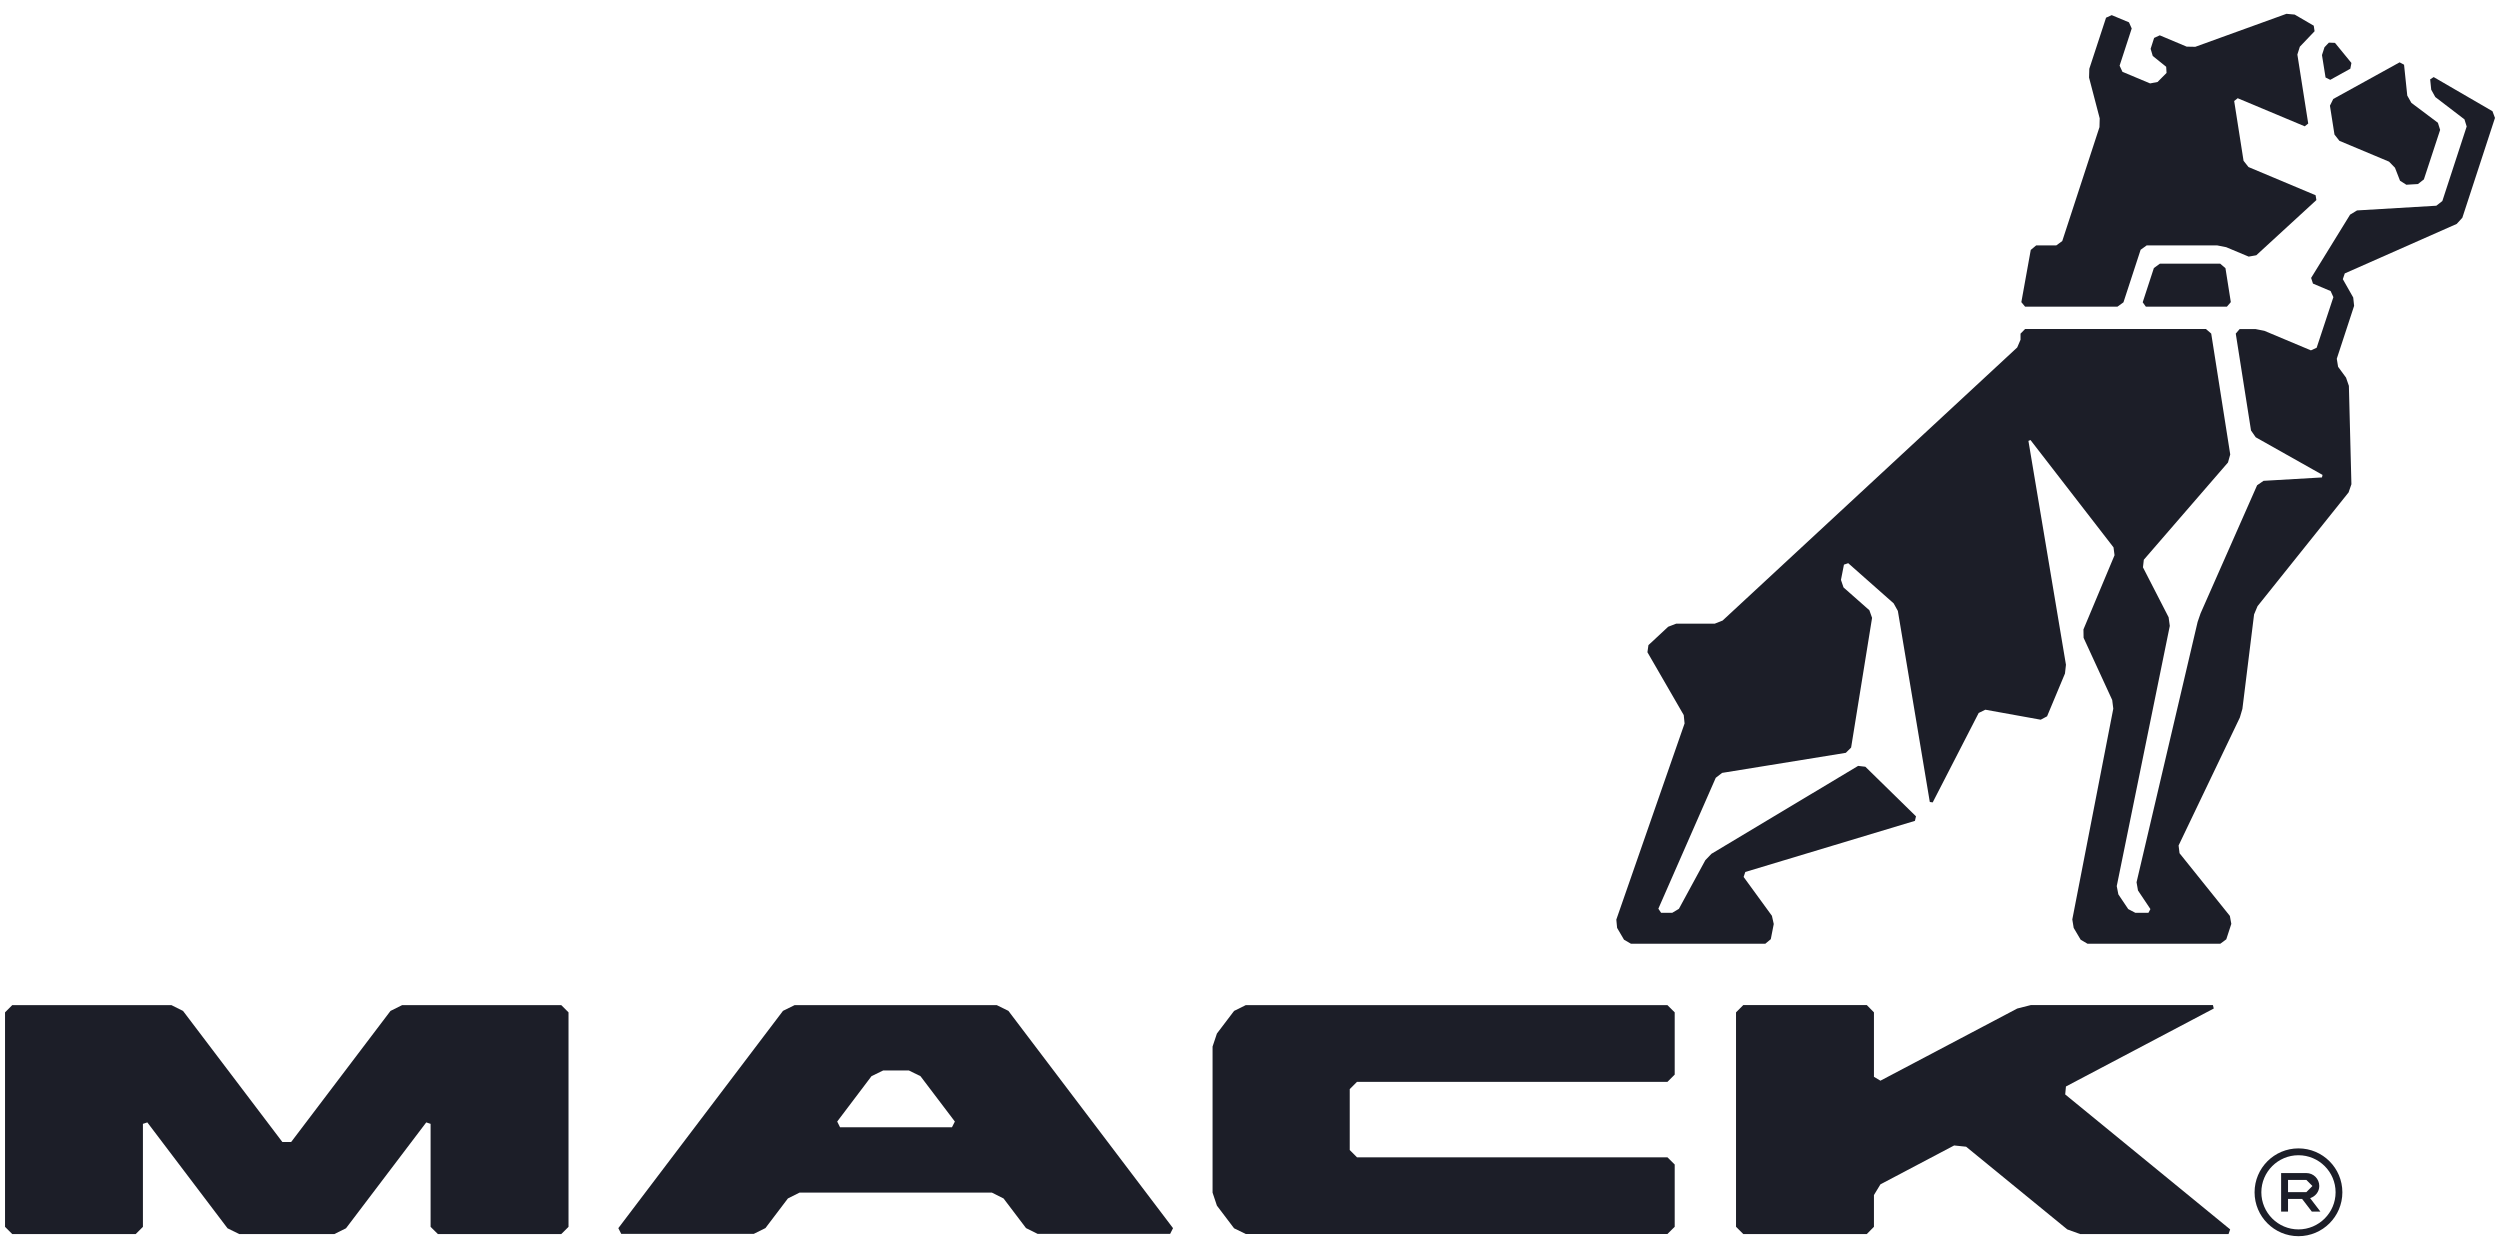
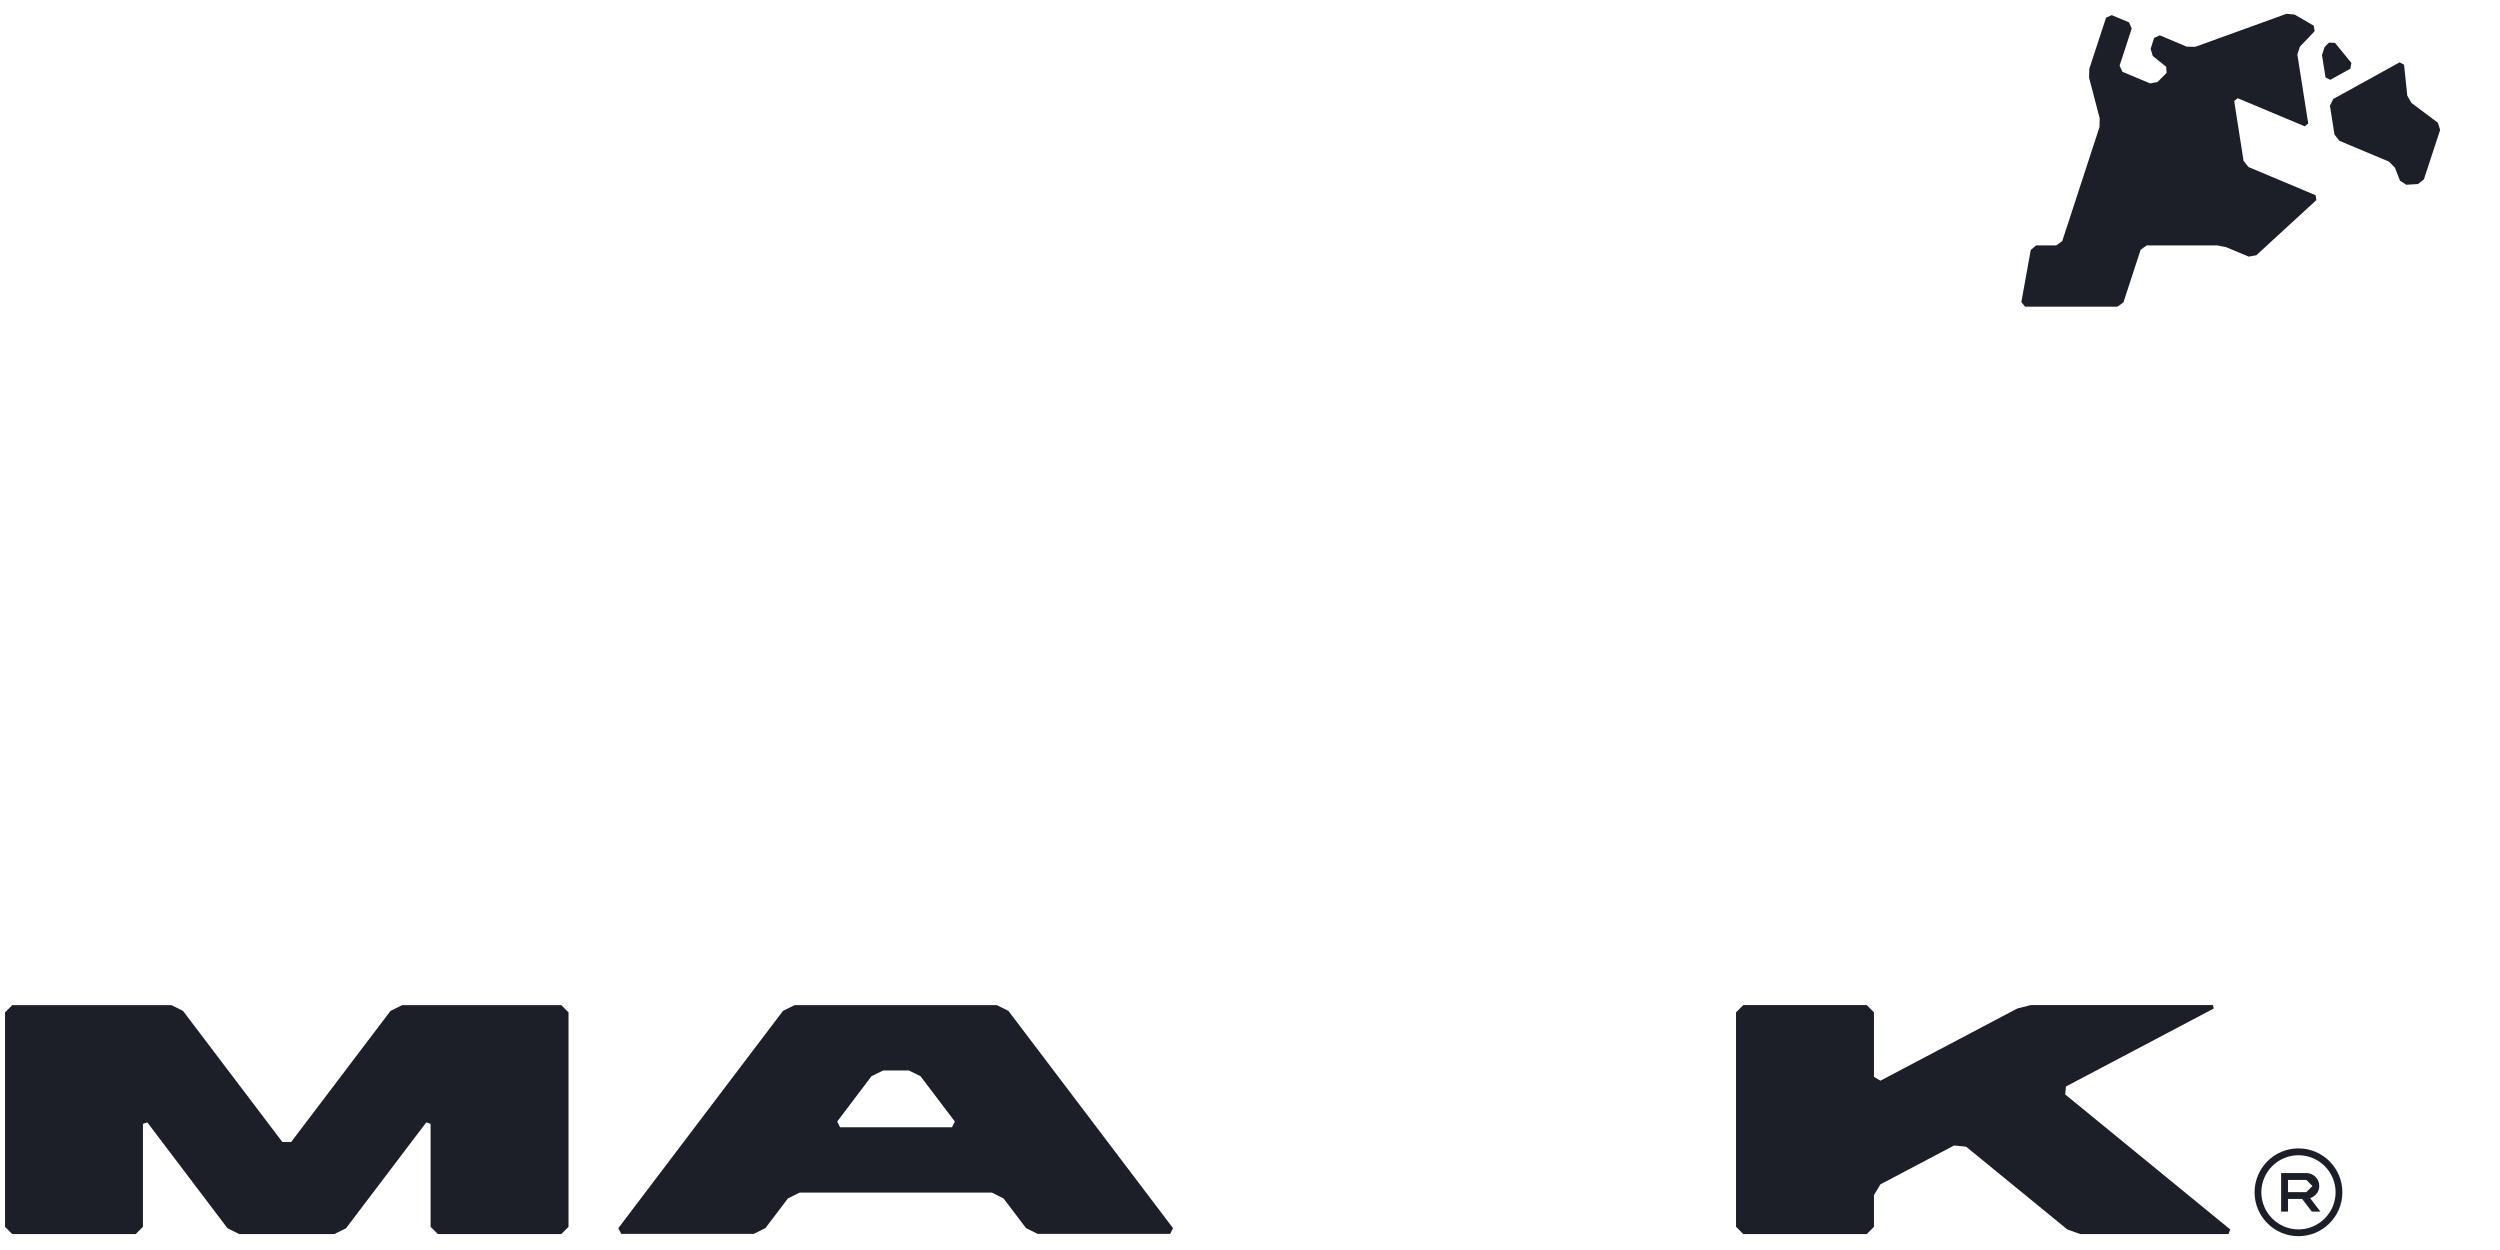
<svg xmlns="http://www.w3.org/2000/svg" width="76" height="38" viewBox="0 0 76 38" fill="none">
  <g clip-path="url(#clip0_917_737)">
    <path d="M17.063 30.556H12.224L11.871 30.732L8.851 34.717H8.584L5.564 30.732L5.212 30.556H0.372L0.153 30.776V37.296L0.372 37.515H4.126L4.345 37.296V34.165L4.479 34.121L6.917 37.34L7.272 37.515H10.165L10.518 37.34L12.958 34.121L13.09 34.165V37.296L13.311 37.515H17.063L17.283 37.296V30.776L17.063 30.556Z" fill="#1C1E28" />
    <path d="M28.94 34.268H25.537L25.451 34.095L26.494 32.715L26.849 32.542H27.629L27.982 32.715L29.028 34.095L28.94 34.268ZM30.655 30.73L30.302 30.556H24.156L23.803 30.73L18.797 37.336L18.885 37.509H22.916L23.269 37.334L23.952 36.433L24.305 36.256H30.155L30.508 36.433L31.191 37.334L31.542 37.509H35.573L35.66 37.336" fill="#1C1E28" />
-     <path d="M50.69 30.556H37.871L37.516 30.732L36.994 31.42L36.862 31.815V36.256L36.994 36.651L37.516 37.34L37.871 37.513H50.69L50.911 37.294V35.401L50.69 35.182H41.252L41.032 34.961V33.109L41.252 32.889H50.69L50.911 32.668V30.776L50.69 30.556Z" fill="#1C1E28" />
    <path d="M62.782 33.271L62.805 33.029L67.298 30.659L67.273 30.554H61.739L61.325 30.659L57.165 32.853L56.968 32.735V30.776L56.751 30.554H52.996L52.775 30.776V37.294L52.996 37.515H56.751L56.968 37.294V36.329L57.165 36.004L59.406 34.822L59.77 34.86L62.845 37.374L63.236 37.515H67.748L67.797 37.374" fill="#1C1E28" />
    <path d="M69.556 36.241V35.869H70.113L70.298 36.054L70.113 36.241H69.556ZM70.506 36.054C70.506 35.836 70.329 35.661 70.113 35.661H69.346V36.832H69.556V36.447H69.984L70.279 36.832H70.54L70.228 36.424C70.386 36.372 70.506 36.231 70.506 36.054Z" fill="#1C1E28" />
    <path d="M69.873 37.374C69.251 37.374 68.745 36.866 68.745 36.246C68.745 35.625 69.251 35.119 69.873 35.119C70.495 35.119 71.002 35.625 71.002 36.246C71.002 36.866 70.495 37.374 69.873 37.374ZM69.873 34.911C69.136 34.911 68.539 35.51 68.539 36.246C68.539 36.981 69.136 37.58 69.873 37.58C70.611 37.58 71.208 36.981 71.208 36.246C71.208 35.51 70.611 34.911 69.873 34.911Z" fill="#1C1E28" />
    <path d="M61.563 9.323H64.37L64.553 9.191L65.075 7.593L65.258 7.461H67.406L67.675 7.514L68.36 7.801L68.591 7.76L70.418 6.082L70.394 5.935L68.354 5.078L68.204 4.888L67.919 3.07L68.026 2.986L70.064 3.84L70.17 3.756L69.84 1.658L69.915 1.42L70.363 0.95L70.338 0.781L69.758 0.443L69.508 0.42L66.737 1.423L66.475 1.418L65.657 1.074L65.485 1.153L65.379 1.484L65.444 1.702L65.852 2.03L65.863 2.217L65.59 2.492L65.363 2.536L64.522 2.183L64.436 1.996L64.804 0.866L64.721 0.679L64.196 0.46L64.024 0.538L63.515 2.091L63.507 2.358L63.831 3.598L63.824 3.865L62.693 7.327L62.51 7.461H61.899L61.735 7.598L61.449 9.185L61.563 9.323Z" fill="#1C1E28" />
-     <path d="M67.494 8.016H65.661L65.478 8.148L65.138 9.189L65.234 9.323H67.698L67.817 9.184L67.654 8.153L67.494 8.016Z" fill="#1C1E28" />
    <path d="M70.697 2.356L70.84 2.427L71.45 2.089L71.483 1.914L70.983 1.303L70.798 1.296L70.665 1.435L70.588 1.674" fill="#1C1E28" />
    <path d="M70.83 3.213L70.968 4.09L71.118 4.281L72.627 4.914L72.807 5.099L72.961 5.494L73.152 5.616L73.505 5.595L73.686 5.454L74.18 3.949L74.112 3.732L73.306 3.127L73.181 2.906L73.083 1.967L72.948 1.895L70.931 3.009L70.83 3.213Z" fill="#1C1E28" />
-     <path d="M75.771 3.381L73.984 2.343L73.877 2.412L73.909 2.727L74.033 2.95L74.92 3.629L74.987 3.846L74.247 6.112L74.064 6.254L71.654 6.397L71.443 6.525L70.258 8.449L70.314 8.621L70.851 8.848L70.935 9.033L70.426 10.572L70.252 10.651L68.837 10.057L68.57 10.004H68.085L67.967 10.141L68.431 13.087L68.574 13.293L70.605 14.437L70.588 14.514L68.812 14.617L68.616 14.752L66.897 18.647L66.807 18.909L64.951 26.821L64.995 27.071L65.373 27.636L65.312 27.75H64.915L64.698 27.636L64.398 27.189L64.349 26.938L65.962 19.027L65.926 18.765L65.146 17.247L65.172 17.016L67.731 14.059L67.799 13.815L67.221 10.141L67.061 10.002H61.563L61.424 10.143V10.328L61.323 10.563L52.367 18.865L52.127 18.96H50.955L50.713 19.053L50.112 19.612L50.082 19.828L51.186 21.739L51.211 21.993L49.136 27.956L49.16 28.208L49.37 28.567L49.58 28.689H53.666L53.832 28.551L53.922 28.09L53.866 27.84L53.006 26.659L53.057 26.508L58.214 24.954L58.246 24.816L56.707 23.309L56.487 23.283L52.029 25.955L51.842 26.15L51.039 27.628L50.835 27.75H50.498L50.414 27.624L52.159 23.645L52.352 23.496L56.113 22.886L56.274 22.726L56.911 18.783L56.829 18.552L56.043 17.858L55.965 17.629L56.056 17.165L56.186 17.121L57.567 18.342L57.695 18.573L58.666 24.38L58.754 24.393L60.152 21.674L60.354 21.575L62.038 21.879L62.231 21.776L62.775 20.475L62.805 20.209L61.664 13.403L61.727 13.377L64.251 16.64L64.282 16.879L63.337 19.134L63.341 19.389L64.211 21.28L64.244 21.543L62.998 27.951L63.04 28.208L63.252 28.567L63.459 28.689H67.498L67.679 28.555L67.832 28.086L67.788 27.844L66.258 25.938L66.229 25.703L68.091 21.814L68.169 21.549L68.524 18.678L68.629 18.428L71.397 14.969L71.483 14.721L71.406 11.73L71.319 11.479L71.078 11.15L71.038 10.906L71.565 9.298L71.538 9.044L71.222 8.487L71.281 8.312L74.684 6.807L74.855 6.62L75.847 3.585L75.771 3.381Z" fill="#1C1E28" />
  </g>
  <defs>
    <clipPath id="clip0_917_737">
      <rect width="76" height="38" fill="white" />
    </clipPath>
  </defs>
</svg>